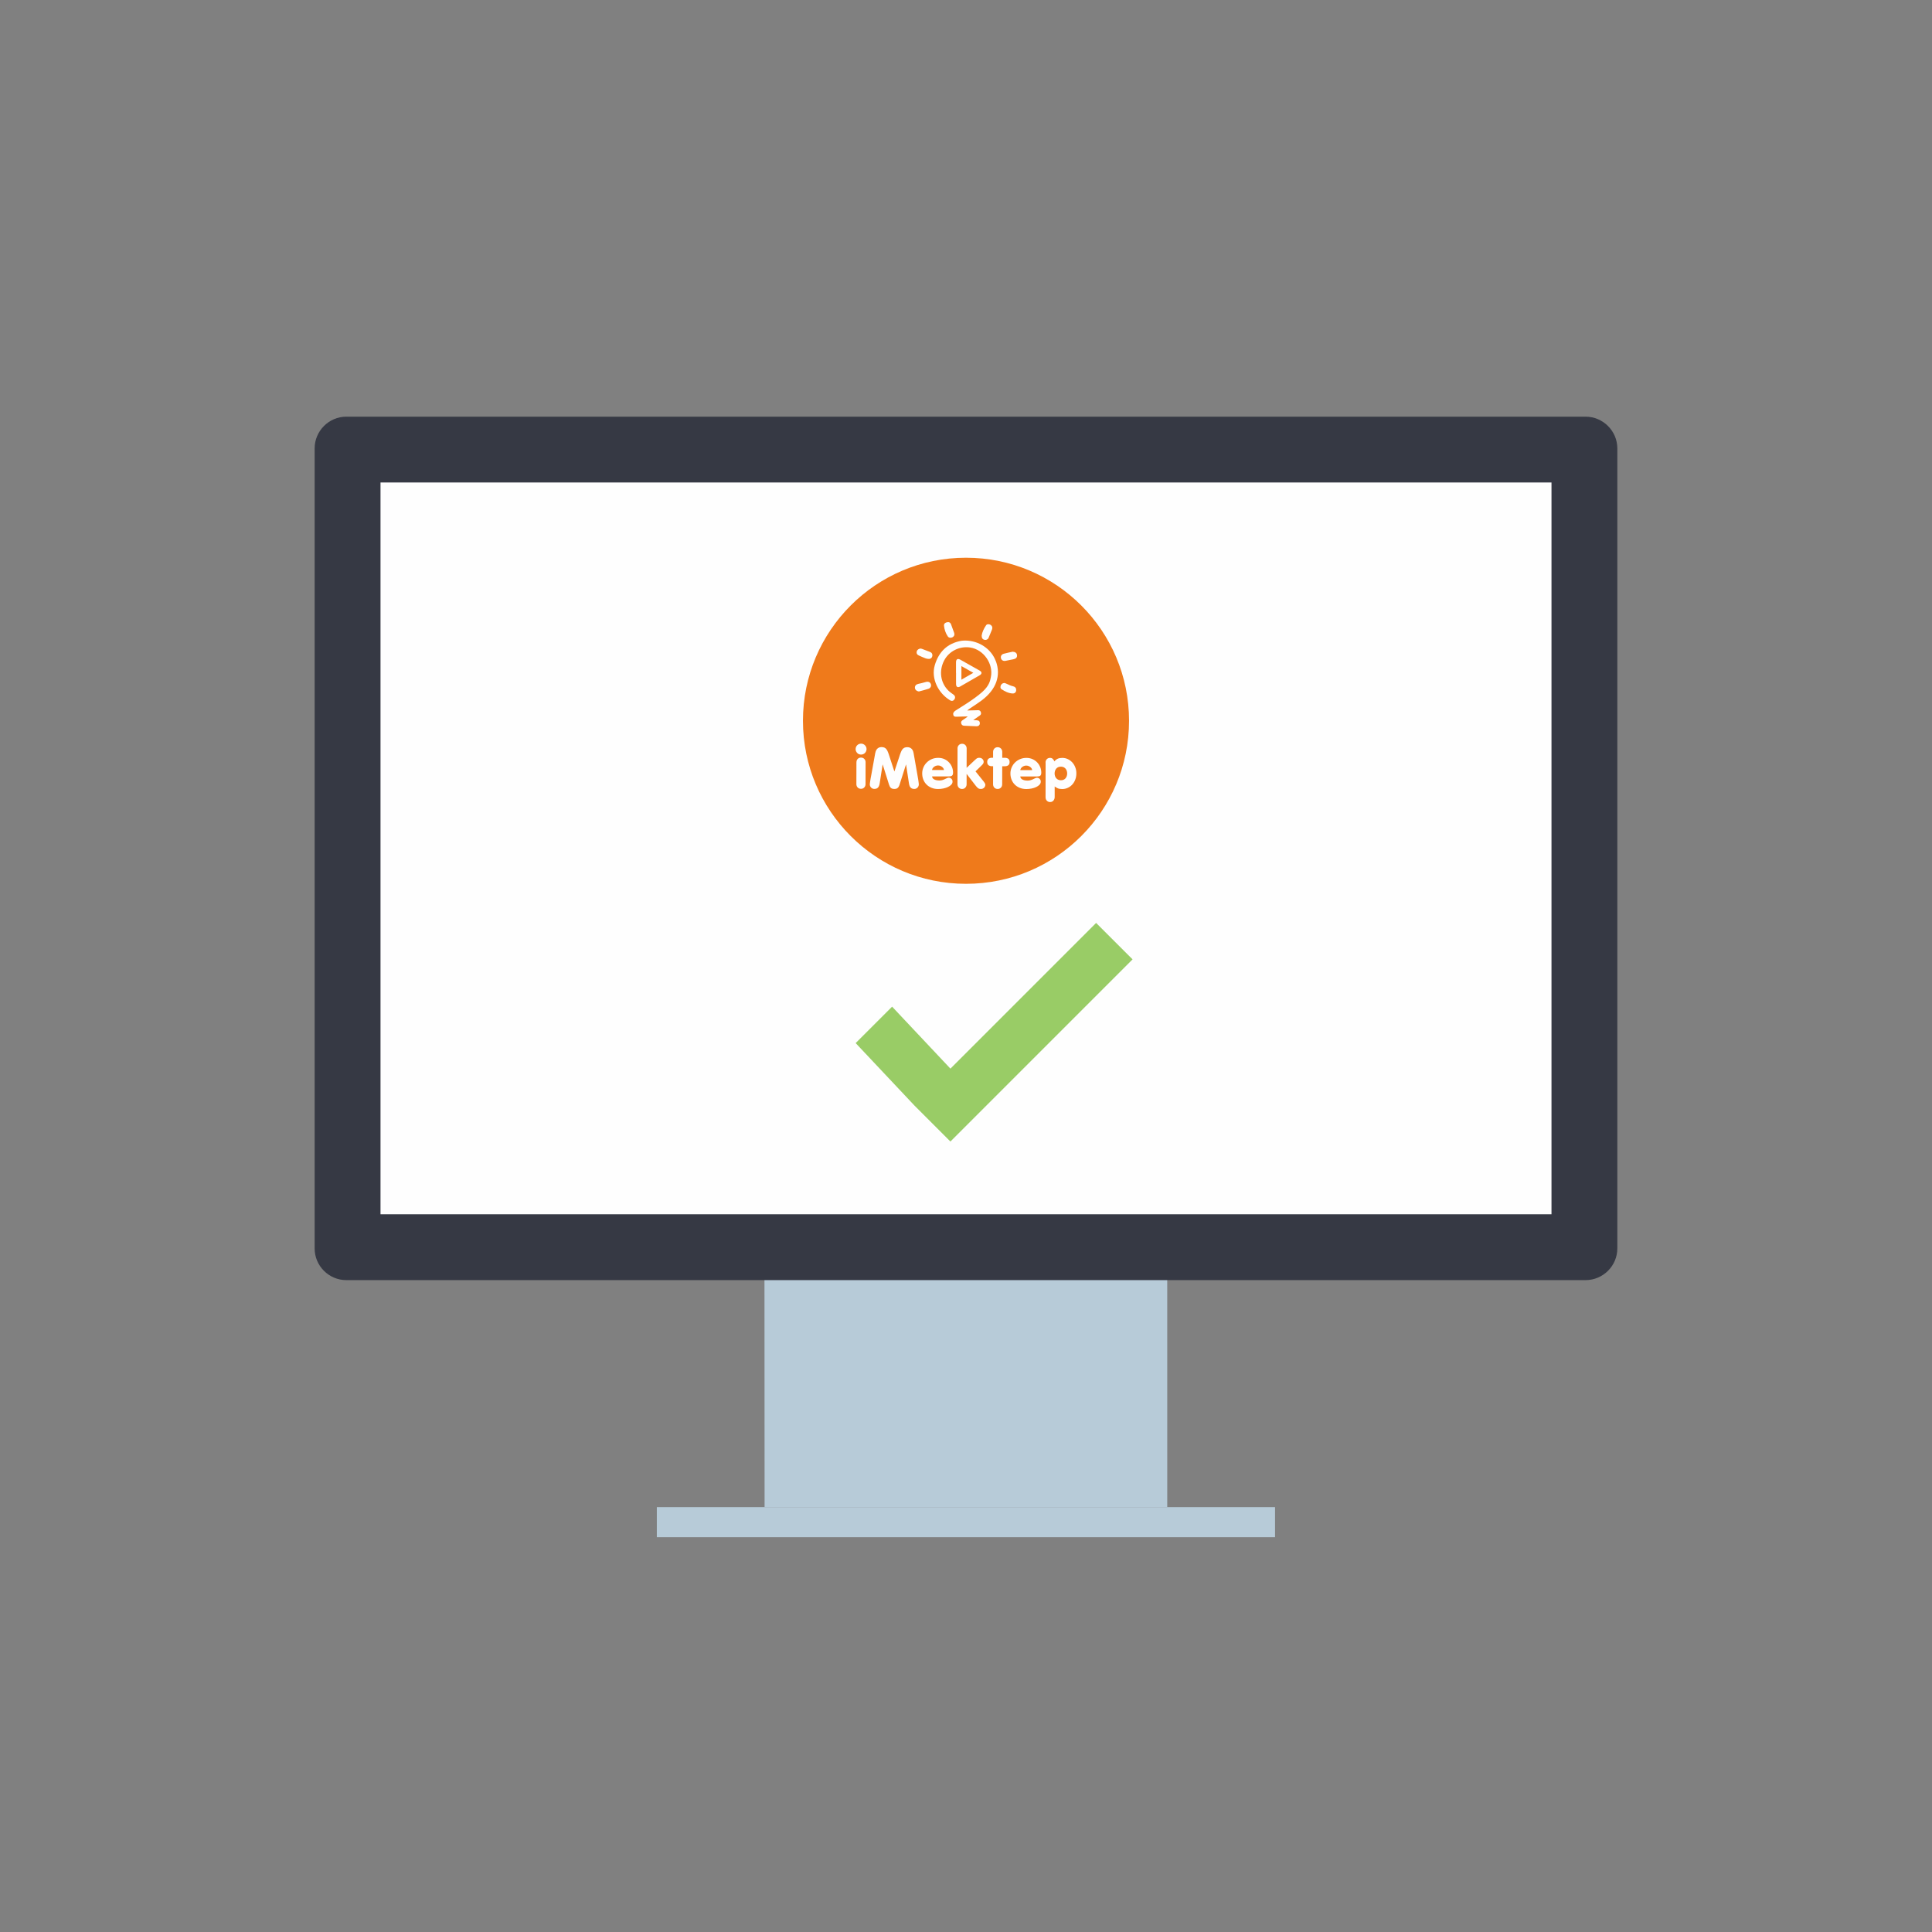
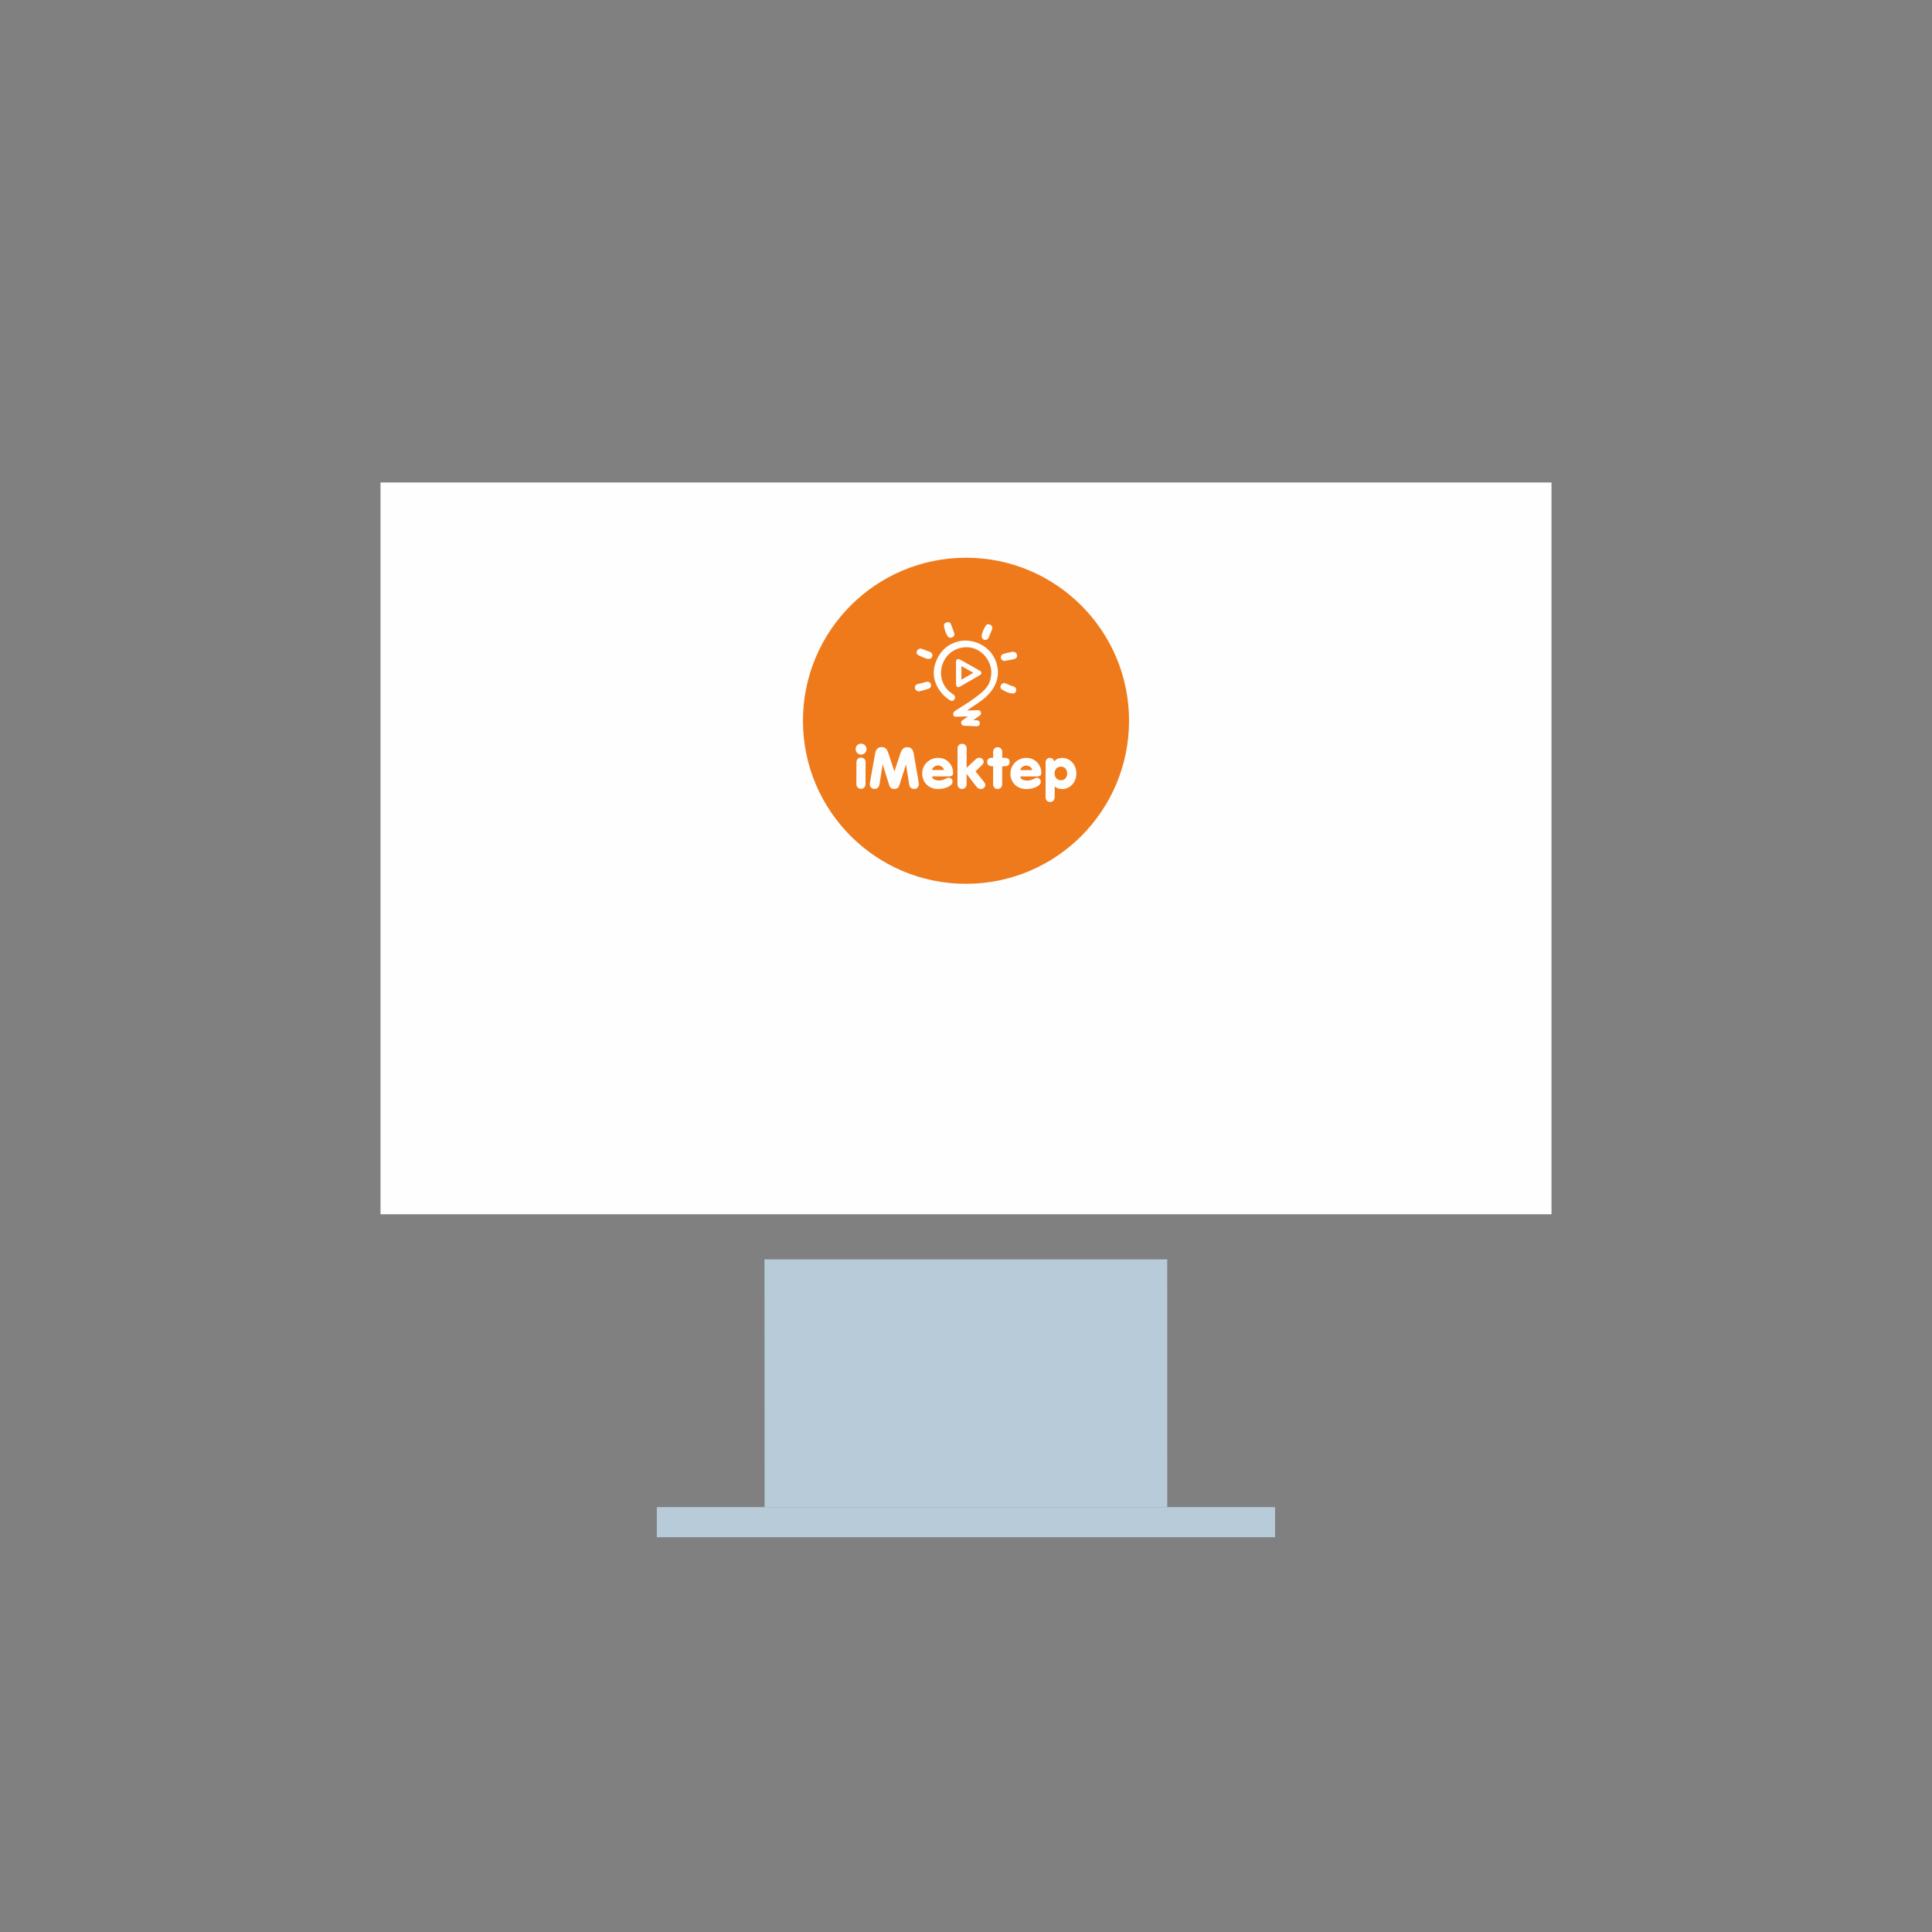
<svg xmlns="http://www.w3.org/2000/svg" xml:space="preserve" width="37.218mm" height="37.218mm" version="1.1" style="shape-rendering:geometricPrecision; text-rendering:geometricPrecision; image-rendering:optimizeQuality; fill-rule:evenodd; clip-rule:evenodd" viewBox="0 0 76182 76182">
  <rect x="0" y="0" width="76182" height="76182" fill="#808080" stroke="none" />
  <defs>
    <style type="text/css">
   
    .fil0 {fill:none}
    .fil4 {fill:#99CC66}
    .fil3 {fill:#FEFEFE;fill-rule:nonzero}
    .fil5 {fill:#EF7A1B;fill-rule:nonzero}
    .fil1 {fill:#B7CBD8;fill-rule:nonzero}
    .fil2 {fill:#363944;fill-rule:nonzero}
   
  </style>
  </defs>
  <g id="Layer_x0020_1">
    <rect class="fil0" width="76182" height="76182" />
    <polygon class="fil1" points="46027,59429 30149,59429 30144,49659 46026,49659 " />
    <polygon class="fil1" points="25900,60615 50277,60615 50277,59428 25900,59428 " />
-     <path class="fil2" d="M13654 16430c-685,0 -1247,565 -1247,1250l0 31548c0,688 561,1249 1247,1249l48869 0c687,0 1251,-562 1251,-1249l0 -31548c0,-685 -564,-1250 -1251,-1250l-48869 0z" />
    <polygon class="fil3" points="15004,47881 61178,47881 61178,19025 15004,19025 " />
-     <polygon class="fil4" points="37477,42138 37477,42138 35177,39694 33740,41131 36041,43575 36040,43575 37476,45012 44659,37829 43222,36393 " />
    <g id="_1427643824">
      <path class="fil5" d="M44520 28421c0,3551 -2879,6429 -6429,6429 -3551,0 -6429,-2879 -6429,-6429 0,-3551 2879,-6429 6429,-6429 3551,0 6429,2879 6429,6429z" />
      <path class="fil3" d="M33755 29453c6,-13 12,-25 20,-36 8,-11 16,-22 26,-32 10,-10 20,-19 32,-26 11,-8 24,-14 37,-20 13,-5 27,-9 40,-12 14,-3 28,-4 43,-4 15,0 29,2 43,4 14,3 27,7 41,12 13,6 25,12 37,20 11,8 22,17 32,27 10,10 18,21 26,32 8,11 14,23 20,36 6,13 10,26 13,40 3,14 4,29 4,44 0,15 -1,29 -4,43 -3,14 -7,27 -13,41 -6,13 -12,25 -20,37 -8,11 -16,22 -26,32 -10,10 -20,19 -32,27 -11,8 -24,14 -37,20 -13,6 -27,9 -41,12 -14,3 -28,4 -43,4 -15,0 -29,-1 -43,-4 -14,-3 -27,-7 -41,-12 -13,-6 -25,-12 -37,-20 -11,-8 -22,-17 -31,-27 -10,-10 -18,-21 -26,-33 -8,-11 -14,-24 -20,-37 -6,-13 -10,-27 -13,-41 -3,-14 -4,-28 -4,-43 0,-15 1,-30 5,-44 3,-14 7,-27 13,-40zm4953 -4386c10,-72 32,-143 63,-212 30,-69 69,-136 113,-201 17,-25 47,-38 79,-40 33,-2 68,7 97,25 30,19 52,46 62,77 10,30 10,64 -3,98 -23,57 -45,114 -69,171 -23,57 -47,113 -71,170 -12,29 -37,52 -66,65 -29,13 -63,17 -95,9 -35,-8 -63,-26 -81,-53 -19,-27 -28,-63 -28,-108zm-1323 -536c28,-1 52,7 72,23 20,16 35,39 46,69 20,55 40,111 60,166 20,55 40,111 61,166 13,33 13,67 3,96 -10,29 -32,55 -64,74 -32,18 -69,25 -103,21 -34,-5 -65,-21 -85,-49 -44,-64 -78,-133 -103,-204 -25,-71 -41,-146 -49,-223 -4,-40 11,-74 40,-98 29,-24 71,-38 120,-39zm2685 2679c0,41 -15,76 -39,100 -25,24 -60,37 -104,35 -81,-4 -157,-25 -229,-55 -72,-31 -140,-71 -207,-114 -25,-16 -39,-44 -41,-75 -2,-31 6,-65 23,-94 17,-29 44,-52 73,-64 29,-12 62,-15 91,-4 32,12 64,27 95,41 31,15 62,30 94,43 20,8 41,16 63,22 21,7 43,12 64,18 39,9 68,27 88,51 20,25 30,57 29,96zm-3758 -1637c5,2 14,4 25,8 11,3 24,7 36,12 48,18 96,37 144,55 48,19 97,37 145,54 37,13 66,34 83,61 17,28 24,63 18,105 -4,32 -20,61 -43,81 -23,20 -54,33 -91,33 -23,0 -46,-2 -70,-6 -23,-4 -46,-10 -67,-18 -46,-17 -91,-36 -137,-56 -45,-20 -90,-40 -134,-61 -32,-15 -55,-36 -67,-61 -12,-26 -15,-56 -6,-91 8,-33 28,-62 56,-82 28,-20 65,-33 106,-33zm3617 124c54,4 95,17 124,40 29,23 46,56 50,101 4,42 -7,76 -30,103 -24,26 -61,44 -111,54 -51,10 -101,20 -151,30 -51,10 -101,20 -151,31 -46,10 -88,6 -121,-11 -33,-17 -56,-46 -68,-86 -11,-40 -7,-78 11,-110 18,-32 51,-57 96,-70 58,-16 116,-30 175,-43 59,-13 117,-25 176,-38zm-3695 1570c-45,-7 -83,-24 -110,-48 -27,-24 -44,-56 -47,-95 -3,-41 8,-76 31,-103 23,-26 57,-45 100,-54 49,-10 98,-21 147,-34 49,-12 97,-26 146,-40 46,-14 88,-14 123,-2 34,12 61,37 77,74 17,41 17,82 1,116 -16,35 -47,63 -92,79 -61,21 -124,38 -186,55 -63,17 -126,33 -188,50zm3033 -1195c-89,-242 -255,-445 -466,-587 -211,-143 -469,-225 -740,-227 -27,2 -54,2 -81,3 -27,1 -54,3 -80,8 -274,50 -495,159 -667,321 -172,162 -295,376 -372,636 -80,270 -43,549 71,795 114,246 305,458 534,595 32,19 65,24 94,17 29,-7 55,-27 75,-57 21,-33 28,-67 23,-98 -6,-32 -24,-61 -55,-84 -36,-27 -73,-53 -109,-80 -36,-27 -71,-55 -103,-87 -155,-156 -248,-350 -276,-555 -28,-205 8,-422 113,-625 96,-186 248,-330 430,-421 181,-90 392,-126 603,-93 263,41 492,201 642,416 150,215 222,485 169,746 -14,70 -28,154 -74,252 -46,98 -124,212 -267,340 -163,146 -393,308 -600,444 -207,136 -391,247 -461,293 -36,24 -61,51 -74,81 -13,30 -14,62 -3,95 9,27 22,43 45,52 23,9 56,11 106,9 67,-3 134,-5 201,-6 67,-2 134,-3 201,-5 1,2 2,4 2,6 1,2 2,4 2,6 -7,6 -44,32 -84,61 -41,29 -86,61 -112,77 -24,16 -41,33 -50,54 -9,21 -10,45 -2,73 8,27 21,49 40,64 18,16 42,24 72,26 82,3 165,7 247,11 82,4 164,7 247,10 37,1 68,-10 91,-30 23,-20 37,-49 38,-82 2,-38 -7,-68 -27,-89 -20,-21 -51,-32 -93,-35 -20,-1 -41,-2 -64,-3 -23,-1 -47,-2 -76,-3 15,-11 63,-46 116,-83 53,-37 111,-77 143,-99 26,-18 40,-38 46,-61 6,-23 2,-49 -7,-75 -9,-26 -22,-45 -41,-57 -18,-12 -41,-18 -68,-17 -29,1 -110,3 -197,6 -87,2 -180,5 -232,6 6,-12 94,-71 207,-146 113,-75 251,-167 358,-246 291,-216 485,-462 580,-725 95,-263 91,-543 -12,-826zm-1570 467c0,-70 0,-140 0,-211 0,-70 0,-141 0,-211 0,-63 16,-104 46,-121 29,-18 72,-12 126,18 126,71 252,142 378,213 126,71 252,142 378,213 50,28 75,61 76,94 1,33 -23,66 -72,94 -128,74 -256,148 -384,221 -128,74 -256,147 -384,221 -47,27 -88,32 -116,16 -28,-16 -45,-52 -46,-107 -1,-73 -1,-147 -1,-220 0,-73 1,-147 1,-220zm213 262l0 0 0 0c81,-46 158,-91 236,-136 78,-45 155,-89 234,-135 -80,-45 -158,-89 -236,-133 -78,-44 -155,-87 -234,-132 0,90 0,178 0,267 0,88 0,177 0,268zm3317 3268c0,-26 4,-50 12,-72 8,-22 21,-42 37,-60 17,-18 36,-31 58,-40 22,-9 46,-13 73,-13 22,0 43,4 61,11 18,7 34,19 48,33 14,15 26,30 36,46 10,16 18,32 24,49 20,-25 41,-46 63,-63 22,-18 45,-32 70,-43 24,-11 51,-19 81,-24 29,-5 62,-8 96,-8 39,0 77,4 114,12 37,8 72,20 106,36 34,16 66,35 95,57 29,22 57,47 82,74 25,28 47,58 67,90 20,33 37,68 51,105 14,37 25,76 32,116 7,40 11,82 10,125 0,43 -4,84 -11,124 -7,40 -18,79 -32,116 -14,37 -31,72 -51,105 -20,33 -42,63 -67,90 -25,28 -52,52 -82,74 -29,22 -61,41 -95,56 -34,16 -69,28 -106,36 -37,8 -75,12 -114,12 -38,0 -73,-3 -103,-8 -30,-5 -57,-13 -79,-24 -22,-10 -43,-21 -62,-33 -19,-12 -37,-24 -53,-37l0 208 0 208c0,28 -4,54 -13,77 -8,24 -21,45 -37,64 -16,19 -36,34 -57,43 -22,10 -46,15 -73,15 -27,0 -51,-5 -73,-14 -22,-9 -41,-23 -58,-41 -17,-18 -29,-38 -37,-60 -8,-22 -12,-46 -12,-72l1 -686 1 -686zm713 677l0 0 0 0c15,-7 29,-15 42,-25 13,-10 25,-21 35,-33 10,-12 19,-25 27,-40 8,-14 15,-29 20,-46 5,-16 9,-33 12,-50 3,-17 4,-35 4,-53 0,-18 -1,-36 -4,-53 -3,-17 -7,-34 -12,-50 -5,-16 -12,-32 -20,-46 -8,-14 -17,-27 -27,-40 -10,-12 -22,-23 -35,-33 -13,-10 -27,-18 -42,-25 -16,-7 -32,-12 -50,-16 -18,-4 -37,-6 -57,-6 -20,0 -39,2 -57,5 -18,3 -34,9 -50,16 -16,7 -30,16 -43,25 -13,10 -25,21 -35,33 -10,12 -20,25 -27,40 -8,14 -15,29 -20,46 -6,16 -10,33 -12,50 -3,17 -4,35 -4,53 0,18 1,36 4,53 3,17 7,34 12,50 6,16 12,32 20,46 8,14 17,27 28,40 10,12 22,23 35,33 13,10 27,18 43,25 15,7 32,12 50,16 18,3 36,5 56,6 20,0 39,-2 57,-5 18,-4 34,-9 50,-16zm-1709 -132c0,8 1,16 3,25 2,9 5,18 10,28 4,10 10,19 17,28 8,9 17,18 28,26 11,8 24,16 38,23 15,7 32,13 51,19 19,6 40,10 64,13 24,3 50,4 78,4 22,0 44,-1 64,-4 20,-3 39,-7 57,-13 18,-6 36,-12 52,-18 17,-7 32,-14 47,-21 15,-7 29,-14 43,-21 14,-6 27,-12 39,-18 12,-6 24,-10 35,-13 11,-3 22,-4 32,-4 20,0 39,4 56,11 17,7 34,18 49,32 15,14 26,31 34,49 8,19 11,40 11,63 0,22 -4,43 -12,62 -8,20 -21,39 -37,57 -17,18 -36,35 -58,50 -22,16 -46,29 -73,42 -27,13 -56,24 -86,34 -30,10 -63,18 -97,25 -34,7 -68,12 -102,15 -34,3 -68,5 -102,5 -49,0 -95,-4 -139,-12 -44,-8 -85,-20 -124,-36 -39,-16 -75,-35 -108,-57 -33,-22 -63,-46 -90,-74 -27,-28 -52,-58 -72,-90 -21,-33 -39,-68 -53,-105 -15,-37 -26,-76 -33,-116 -7,-40 -11,-82 -11,-124 0,-41 4,-81 12,-119 8,-39 19,-77 35,-114 15,-37 34,-72 56,-105 22,-33 47,-63 75,-91 28,-28 59,-54 92,-76 33,-22 69,-42 108,-59 39,-17 79,-29 122,-38 42,-8 87,-12 133,-12 45,0 87,4 127,13 40,8 78,21 114,37 36,16 69,36 100,57 30,21 59,46 84,73 25,27 48,56 68,87 19,31 36,64 50,99 14,35 24,71 31,107 7,36 10,73 10,111 0,30 -4,55 -11,75 -7,20 -18,35 -33,45 -15,10 -33,17 -55,22 -22,5 -47,7 -77,7l-326 -1 -326 -1zm468 -246l0 0 0 0c0,-8 -1,-17 -4,-27 -3,-9 -7,-19 -12,-30 -5,-11 -12,-21 -20,-30 -8,-10 -17,-19 -27,-28 -10,-9 -22,-18 -34,-25 -12,-8 -26,-15 -40,-21 -14,-6 -29,-11 -45,-14 -16,-3 -33,-5 -51,-5 -18,0 -35,1 -51,5 -16,3 -31,8 -45,14 -14,6 -28,13 -40,21 -12,8 -24,16 -34,25 -10,9 -19,18 -27,28 -8,10 -15,20 -20,30 -6,11 -10,20 -12,30 -3,9 -4,18 -4,27l234 0 234 0zm-1540 -155l-21 0 -21 0c-29,0 -55,-3 -79,-10 -23,-7 -43,-17 -60,-30 -17,-13 -30,-30 -38,-51 -8,-21 -13,-47 -13,-76 0,-29 4,-54 13,-76 9,-21 21,-38 38,-52 17,-13 37,-23 60,-29 23,-7 49,-10 79,-10l21 0 21 0 0 -116 0 -116c0,-26 4,-49 13,-71 8,-22 21,-42 37,-59 17,-18 36,-31 58,-40 22,-9 46,-13 73,-13 27,0 51,5 73,14 22,9 41,22 58,40 17,18 29,38 37,60 8,22 12,46 12,71l0 116 0 116 50 0 50 0c29,0 56,3 79,10 23,7 43,17 60,29 17,13 30,30 38,52 8,21 13,46 12,76 0,29 -4,55 -13,76 -9,21 -21,38 -38,51 -17,13 -37,23 -60,29 -23,7 -49,10 -79,10l-50 0 -50 0 -1 356 -1 356c0,26 -4,50 -12,72 -8,22 -21,42 -37,59 -17,18 -36,31 -58,40 -22,9 -46,13 -73,13 -27,0 -51,-5 -73,-14 -22,-9 -41,-22 -57,-40 -17,-18 -29,-38 -37,-60 -8,-22 -12,-45 -12,-71l1 -356 1 -356zm-1403 -699c0,-26 4,-50 13,-72 8,-22 21,-42 37,-60 17,-18 36,-31 58,-40 22,-9 46,-14 73,-14 27,0 51,5 73,14 22,9 41,22 58,41 17,18 29,38 37,60 8,22 12,46 12,72l-1 381 -1 381 147 -139 147 -139c16,-15 31,-29 46,-42 15,-14 30,-26 45,-39 15,-12 32,-22 51,-28 19,-6 39,-9 61,-9 27,0 51,4 72,12 21,8 40,20 56,36 16,16 28,34 36,53 8,19 12,40 12,61 0,16 -3,31 -8,45 -5,14 -13,28 -24,41 -10,13 -24,27 -40,44 -16,17 -35,35 -56,55l-97 94 -97 94 151 188 151 188c9,11 19,23 28,36 9,12 19,26 28,40 10,14 17,28 22,41 5,13 7,26 7,39 0,8 -1,17 -3,26 -2,9 -4,18 -8,28 -3,10 -8,19 -13,28 -5,9 -12,17 -19,25 -7,8 -16,15 -25,22 -9,7 -19,12 -30,18 -11,5 -24,9 -37,12 -13,3 -28,4 -43,4 -21,0 -40,-2 -56,-6 -17,-4 -32,-11 -44,-19 -13,-8 -27,-21 -43,-37 -16,-16 -34,-36 -53,-60l-180 -234 -180 -234 -2 0 -2 0 0 202 0 202c0,26 -4,50 -13,72 -8,22 -21,42 -37,60 -17,18 -36,32 -58,41 -22,9 -46,13 -73,13 -27,0 -51,-5 -73,-14 -22,-9 -41,-22 -57,-41 -17,-18 -29,-38 -37,-60 -8,-22 -12,-46 -12,-72l1 -704 1 -704zm-1003 1096c0,8 1,16 3,24 2,9 5,18 9,28 4,10 10,19 17,28 8,9 17,17 27,26 11,8 24,16 38,23 15,7 32,13 51,19 19,6 40,10 64,13 24,3 50,4 78,5 23,0 44,-1 64,-4 20,-3 40,-7 58,-13 18,-6 35,-12 52,-18 17,-7 32,-14 47,-21 15,-7 29,-14 43,-20 14,-7 27,-13 39,-18 12,-6 24,-10 35,-13 11,-3 22,-4 32,-4 20,0 39,4 56,11 17,7 34,18 49,32 15,14 26,31 34,50 7,19 11,40 11,63 0,21 -4,42 -12,62 -8,20 -21,39 -37,57 -17,18 -36,35 -58,50 -22,15 -46,29 -73,42 -27,13 -56,24 -86,34 -30,10 -63,18 -97,25 -34,7 -68,12 -102,16 -34,3 -68,5 -102,5 -49,0 -95,-4 -139,-12 -44,-8 -85,-20 -124,-36 -39,-16 -75,-35 -108,-57 -33,-22 -63,-46 -90,-74 -27,-28 -52,-58 -72,-90 -21,-33 -39,-68 -53,-105 -15,-37 -25,-76 -33,-116 -7,-40 -11,-82 -11,-125 0,-41 4,-80 12,-119 8,-39 19,-77 35,-114 15,-37 34,-72 56,-105 22,-33 47,-63 75,-91 28,-28 59,-54 92,-76 33,-23 69,-42 108,-59 39,-17 79,-29 122,-37 42,-8 87,-12 133,-12 45,0 87,4 128,12 40,8 78,21 114,37 36,17 69,36 99,57 31,22 59,46 84,73 25,27 48,56 68,87 19,31 36,64 50,99 14,35 24,71 31,107 7,36 10,73 10,111 0,30 -4,55 -11,75 -7,20 -18,35 -33,45 -15,10 -33,17 -55,22 -22,5 -48,7 -77,7l-326 -1 -326 0zm468 -246l0 0 0 0c0,-8 -1,-17 -4,-27 -3,-9 -7,-19 -12,-30 -5,-10 -12,-20 -20,-30 -8,-10 -17,-19 -27,-28 -10,-9 -22,-17 -34,-25 -12,-8 -26,-15 -40,-21 -14,-7 -29,-11 -45,-15 -16,-3 -33,-5 -51,-5 -18,0 -35,1 -51,5 -16,3 -31,8 -46,14 -14,7 -27,14 -40,21 -12,8 -24,16 -34,25 -10,9 -20,18 -28,28 -8,10 -15,20 -20,30 -6,11 -9,21 -12,30 -3,10 -4,18 -4,27l234 0 234 0zm-2707 -674c5,-24 10,-46 17,-66 7,-20 15,-37 24,-52 9,-15 18,-29 29,-40 10,-12 21,-22 33,-30 11,-8 23,-15 35,-21 12,-6 25,-10 37,-13 13,-3 25,-5 37,-7 12,-1 24,-2 36,-2 23,0 44,2 63,6 19,3 37,9 52,16 15,7 30,17 43,28 13,11 26,25 37,40 11,16 23,34 33,54 11,20 21,43 30,69 10,26 20,54 30,85 11,31 22,64 33,101l91 279 91 279 2 0 2 0 92 -278 92 -278c11,-36 23,-70 33,-101 11,-31 21,-59 31,-84 10,-25 20,-48 30,-69 11,-21 22,-38 33,-54 12,-16 24,-29 38,-40 14,-11 28,-21 43,-28 15,-7 33,-12 52,-16 19,-4 41,-6 64,-5 12,0 24,1 36,2 12,1 25,4 37,7 13,3 25,7 37,13 12,6 24,13 35,21 12,8 23,18 33,30 10,12 20,25 29,40 9,15 17,33 23,52 7,20 12,42 17,66l73 416 73 416c4,21 8,42 11,64 4,21 8,42 11,64 4,21 7,42 11,62 3,20 6,39 9,58 2,19 5,36 7,52 2,16 4,32 6,46 2,14 3,26 4,36 1,10 1,19 1,26 0,10 -1,20 -3,30 -2,10 -5,21 -9,31 -4,11 -9,21 -15,30 -6,9 -12,18 -20,27 -8,8 -16,16 -25,23 -9,7 -19,13 -30,18 -11,5 -23,9 -35,12 -12,3 -25,4 -39,4 -21,0 -40,-2 -57,-5 -17,-3 -32,-9 -45,-15 -13,-7 -25,-15 -35,-24 -10,-9 -19,-19 -27,-31 -8,-11 -14,-24 -20,-36 -6,-13 -10,-27 -14,-41 -4,-14 -7,-29 -10,-44 -3,-15 -6,-31 -8,-47l-55 -359 -55 -359 -2 0 -2 0 -127 398 -127 398c-9,29 -20,55 -33,76 -12,21 -26,38 -42,51 -15,13 -34,23 -56,29 -22,6 -47,10 -76,9 -28,0 -54,-3 -76,-10 -22,-6 -41,-16 -56,-29 -15,-13 -29,-30 -42,-51 -12,-21 -23,-47 -32,-76l-125 -398 -125 -398 -2 0 -2 0 -56 359 -56 359c-2,16 -5,32 -8,47 -3,15 -7,30 -10,44 -4,14 -9,28 -15,41 -6,13 -12,25 -20,36 -8,11 -17,21 -27,31 -10,9 -22,17 -35,24 -13,7 -28,12 -45,15 -17,3 -36,5 -57,5 -14,0 -27,-1 -39,-4 -12,-3 -24,-7 -35,-12 -11,-5 -21,-11 -30,-18 -9,-7 -18,-15 -25,-23 -8,-8 -15,-17 -20,-27 -6,-9 -11,-19 -15,-30 -4,-11 -7,-21 -9,-31 -2,-10 -3,-20 -3,-30 0,-7 1,-16 2,-26 1,-10 2,-23 4,-37 2,-14 4,-29 6,-45 2,-16 5,-34 8,-52 3,-18 6,-38 9,-58 3,-20 7,-40 11,-62 4,-21 8,-42 12,-63 4,-21 8,-42 12,-64l75 -416 75 -416zm-743 366l0 0 0 0c0,-26 4,-49 12,-71 8,-22 21,-41 37,-59 17,-18 36,-31 58,-40 22,-9 46,-13 73,-13 27,0 51,5 73,14 22,9 41,22 58,40 17,18 29,37 37,59 8,22 12,45 12,71l-1 432 -1 432c0,26 -4,49 -13,71 -8,21 -21,41 -37,59 -17,18 -36,31 -58,40 -22,9 -46,13 -73,13 -27,0 -51,-5 -73,-14 -22,-9 -41,-22 -58,-40 -17,-18 -29,-37 -37,-59 -8,-22 -12,-45 -12,-71l1 -432 1 -432z" />
    </g>
  </g>
</svg>